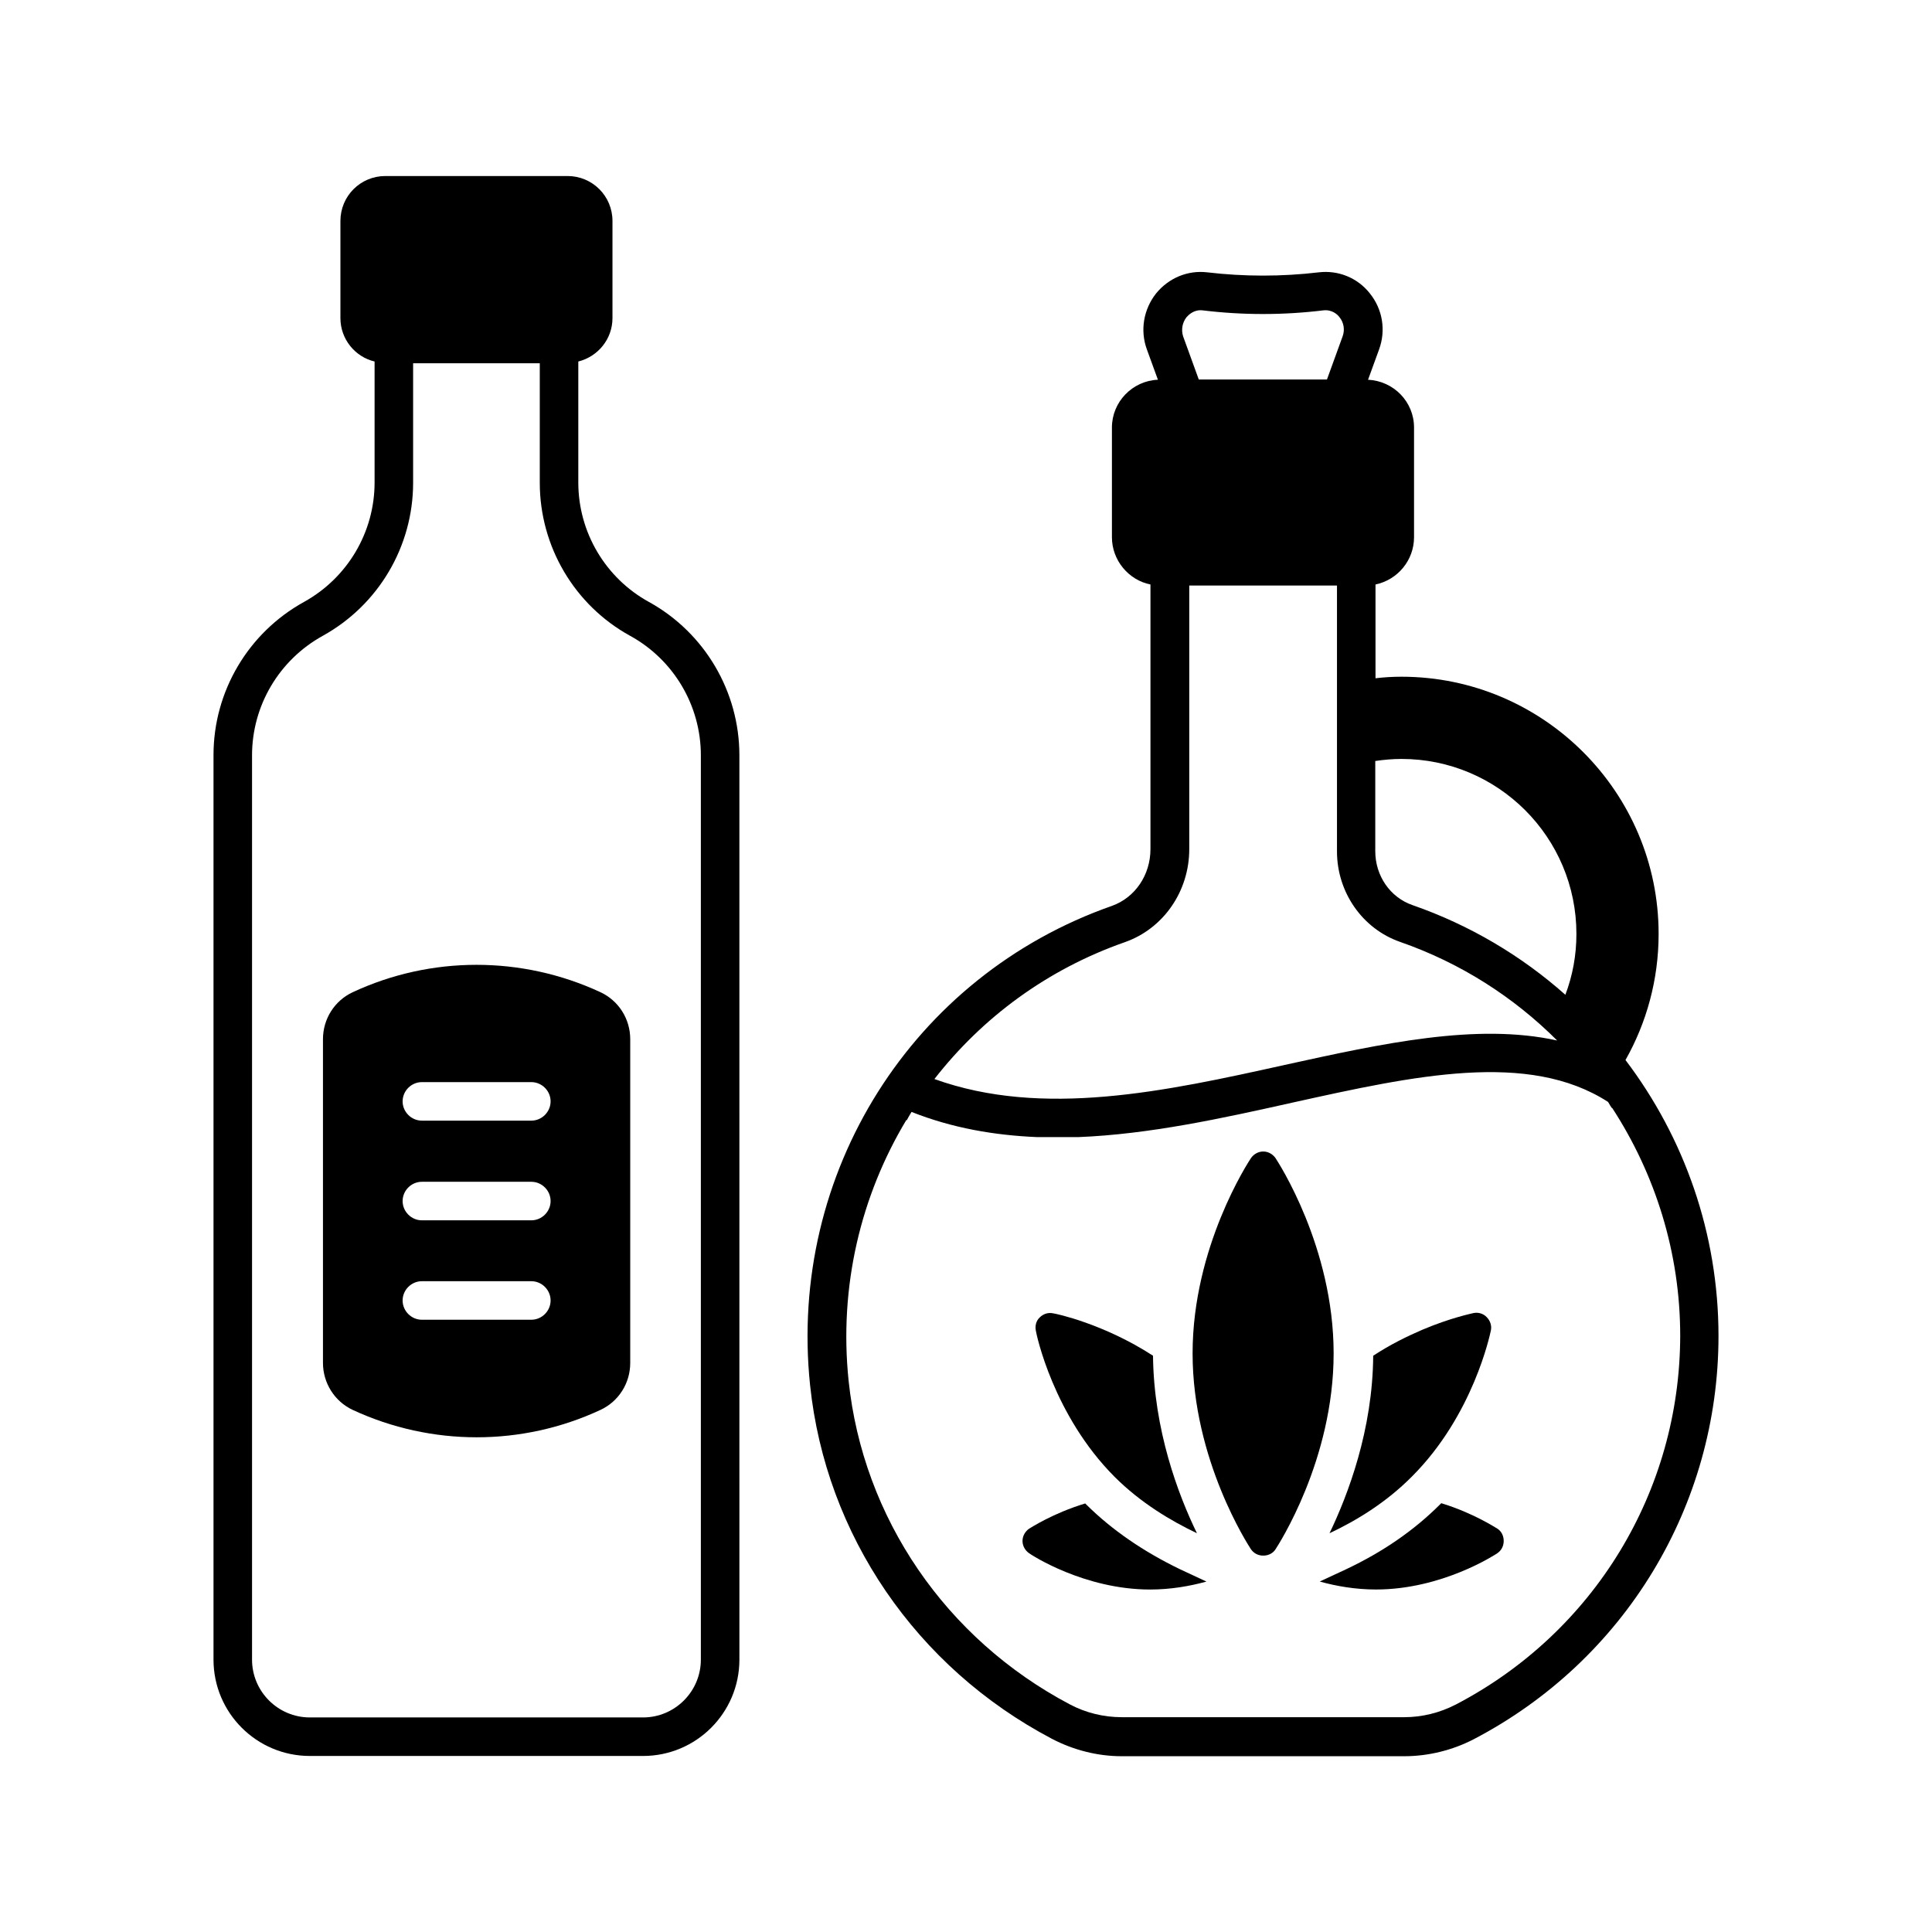
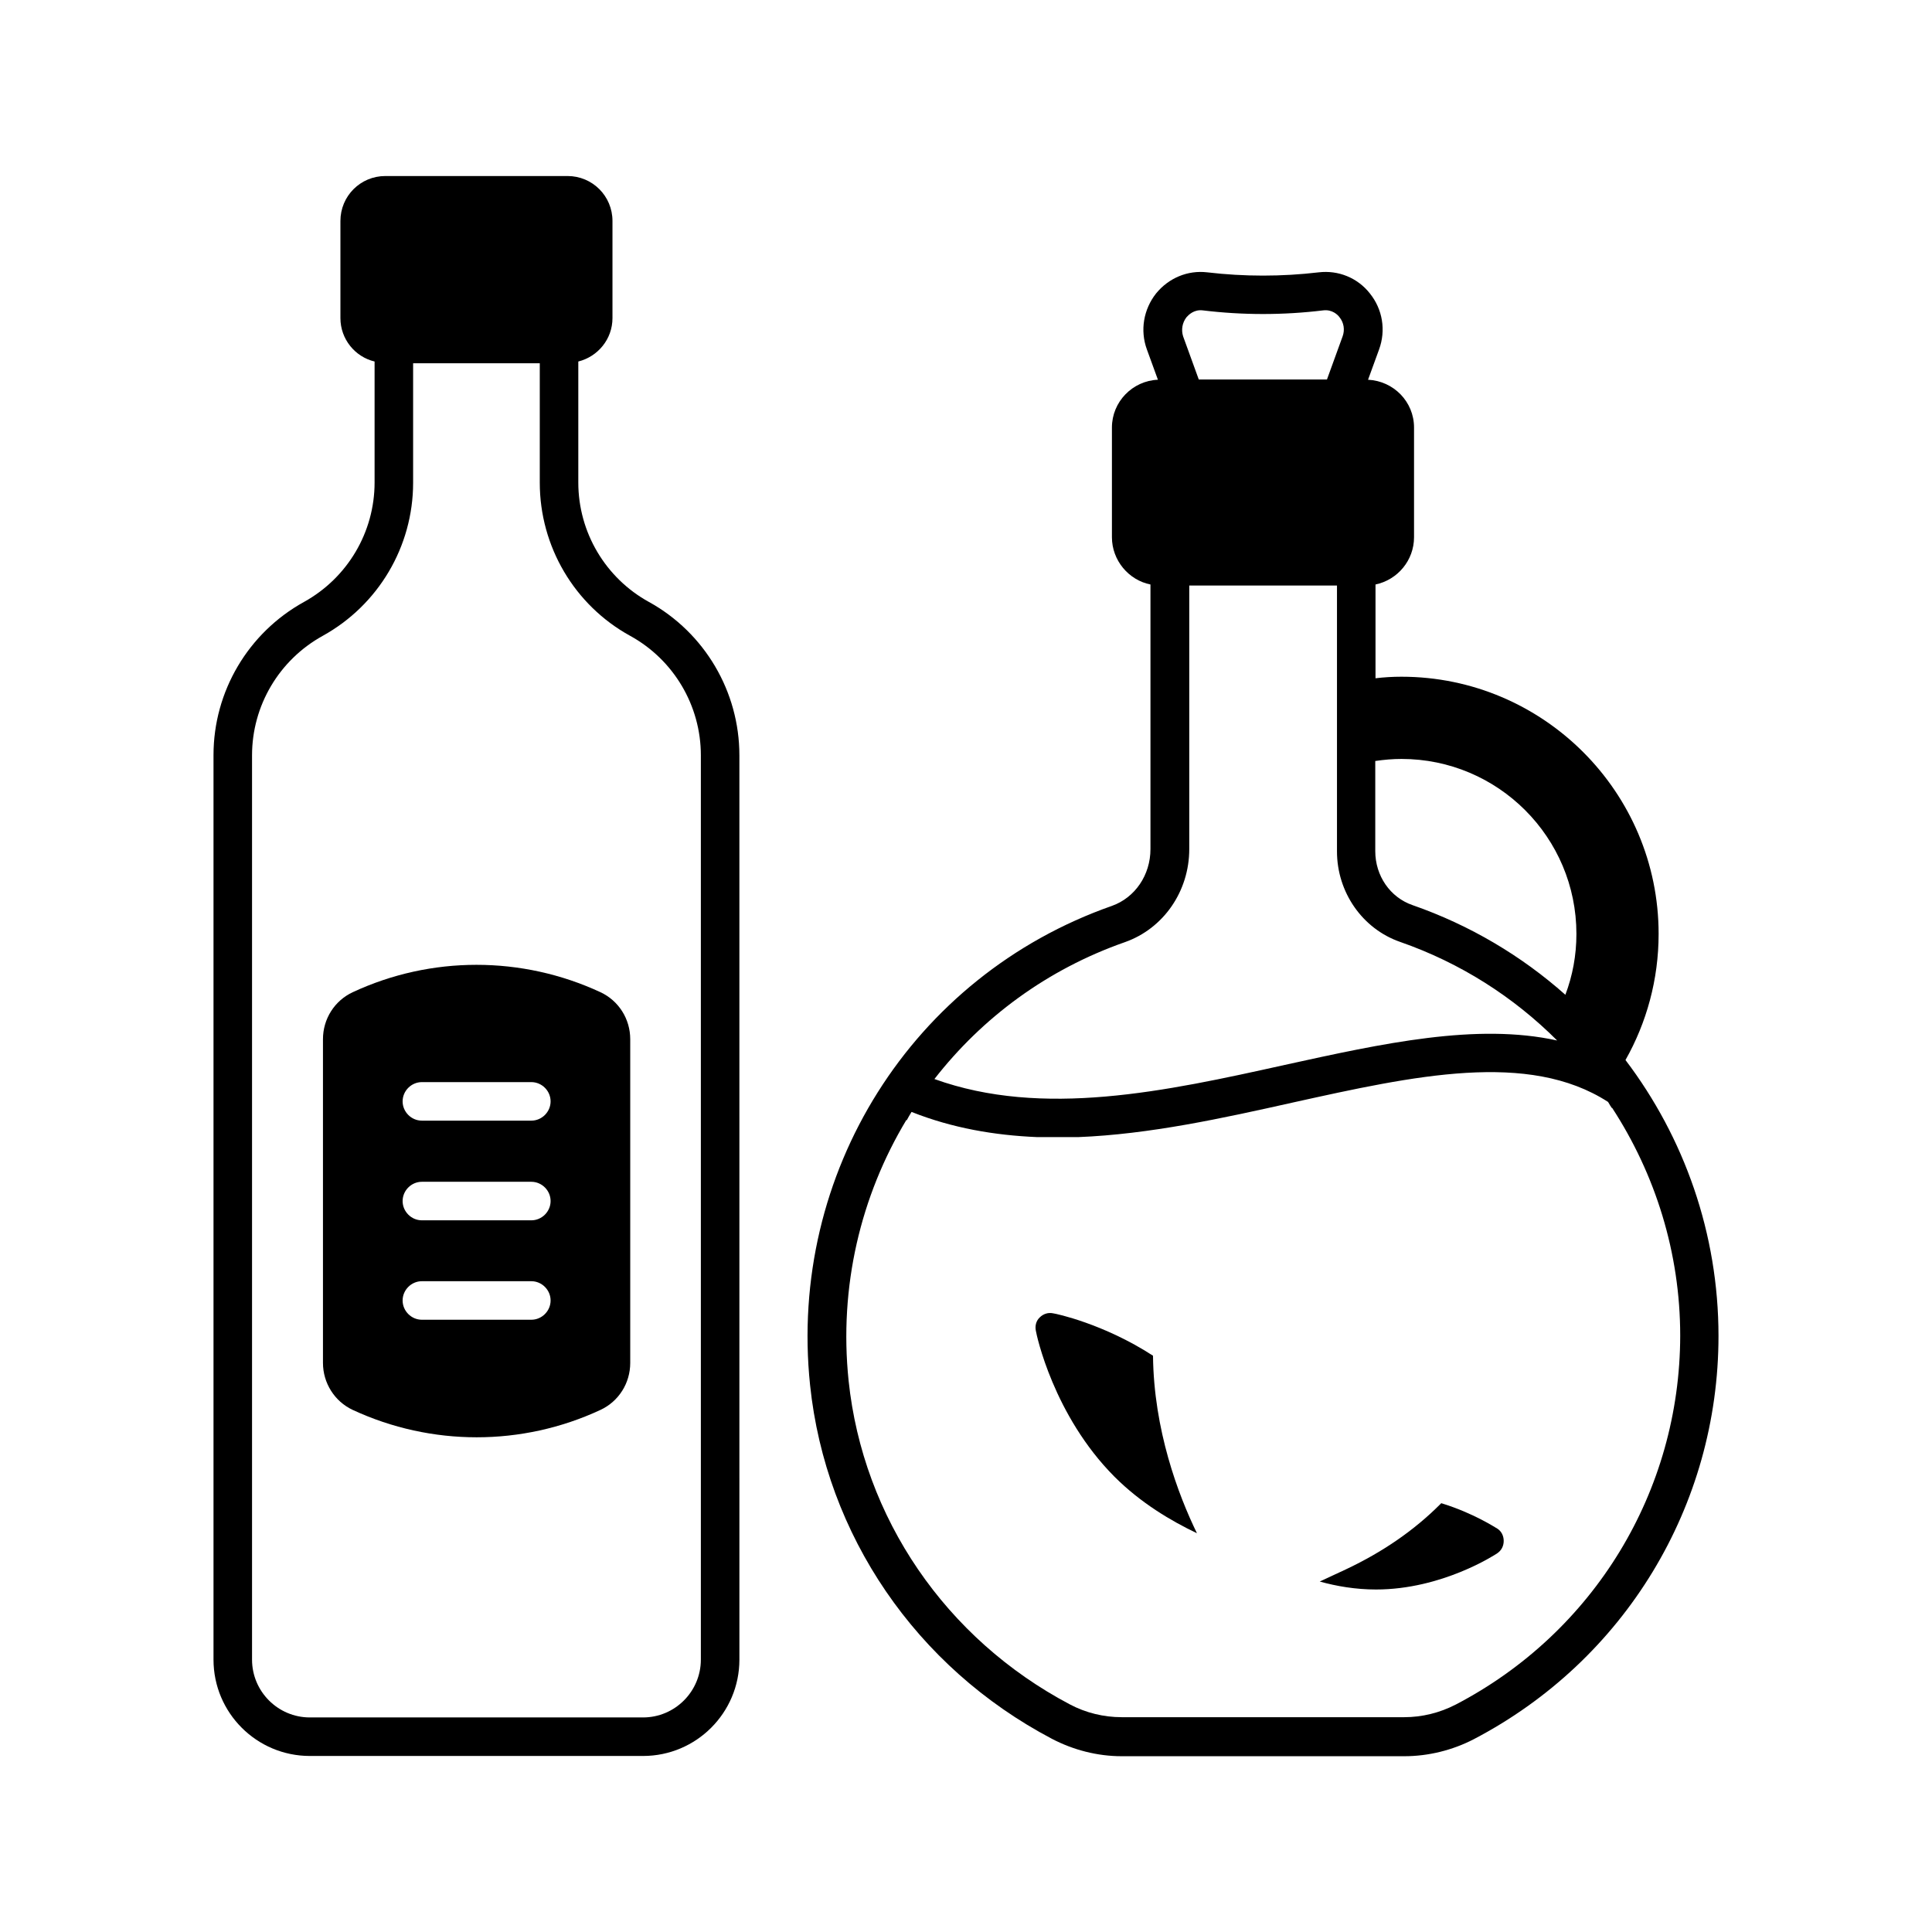
<svg xmlns="http://www.w3.org/2000/svg" fill="#000000" width="800px" height="800px" version="1.1" viewBox="144 144 512 512">
  <g>
    <path d="m315.98 303.53c-11.508-6.332-18.723-18.449-18.723-31.66v-32.066c5.176-1.293 9.055-5.922 9.055-11.508v-25.734c0-6.606-5.309-11.914-11.914-11.914h-48.27c-6.606 0-11.914 5.309-11.914 11.914v25.734c0 5.582 3.879 10.281 9.055 11.508v32.066c0 13.141-7.148 25.258-18.723 31.66-14.773 8.168-23.965 23.691-23.965 40.578v239.71c0 14.094 11.438 25.531 25.531 25.531h88.305c14.094 0 25.531-11.438 25.531-25.531l-0.004-239.65c0-16.887-9.191-32.477-23.965-40.645zm13.754 280.29c0 8.441-6.875 15.32-15.32 15.32h-88.301c-8.441 0-15.32-6.875-15.32-15.32v-239.65c0-13.141 7.148-25.258 18.723-31.66 14.773-8.168 23.965-23.691 23.965-40.578v-31.66h33.566v31.66c0 16.883 9.191 32.477 23.965 40.578 11.508 6.332 18.723 18.449 18.723 31.66z" />
    <path d="m303.12 406.94c-20.832-9.668-44.867-9.668-65.633 0-4.832 2.246-7.898 7.082-7.898 12.461v85.785c0 5.309 3.062 10.211 7.898 12.461 20.832 9.668 44.867 9.668 65.633 0 4.832-2.246 7.898-7.082 7.898-12.461v-85.785c0-5.379-3.066-10.211-7.898-12.461zm-18.312 86.805h-29.004c-2.793 0-5.106-2.316-5.106-5.106 0-2.793 2.316-5.106 5.106-5.106h29.004c2.793 0 5.106 2.316 5.106 5.106 0 2.793-2.316 5.106-5.106 5.106zm0-26.348h-29.004c-2.793 0-5.106-2.316-5.106-5.106 0-2.793 2.316-5.106 5.106-5.106h29.004c2.793 0 5.106 2.316 5.106 5.106 0 2.793-2.316 5.106-5.106 5.106zm0-26.414h-29.004c-2.793 0-5.106-2.316-5.106-5.106 0-2.793 2.316-5.106 5.106-5.106h29.004c2.793 0 5.106 2.316 5.106 5.106 0 2.789-2.316 5.106-5.106 5.106z" />
    <path d="m574.77 424.92c5.582-9.871 8.781-21.309 8.781-33.43 0-37.582-30.57-68.152-68.152-68.152-2.316 0-4.629 0.137-6.875 0.41v-24.852c5.856-1.227 10.211-6.398 10.211-12.527v-29.07c0-6.809-5.379-12.324-12.188-12.664l2.926-8.035c1.84-5.039 0.953-10.621-2.449-14.844-3.269-4.152-8.375-6.195-13.547-5.582-9.805 1.156-19.742 1.156-29.547 0-5.176-0.613-10.211 1.496-13.547 5.582-3.336 4.223-4.289 9.805-2.449 14.844l2.926 8.035c-6.738 0.273-12.188 5.856-12.188 12.664v29.07c0 6.129 4.426 11.371 10.211 12.527v70.125c0 6.875-4.086 12.867-10.211 15.047-52.969 18.586-85.852 70.805-79.996 126.97 4.152 39.762 28.117 74.824 64.066 93.75 5.719 2.996 12.117 4.629 18.52 4.629h74.891c6.332 0 12.73-1.566 18.383-4.492 40.031-20.902 64.883-61.887 64.883-106.89-0.004-27.094-9.059-52.559-24.648-73.117zm-59.367-79.793c25.598 0 46.363 20.766 46.363 46.363 0 5.719-1.02 11.098-2.926 16.137-11.574-10.281-25.258-18.449-40.508-23.762-5.922-2.043-9.871-7.762-9.871-14.297v-23.898c2.312-0.34 4.625-0.543 6.941-0.543zm-56.984-117.04c0.543-0.613 1.973-2.109 4.289-1.84 10.621 1.293 21.379 1.293 32 0 2.316-0.273 3.812 1.156 4.289 1.84 1.156 1.43 1.43 3.336 0.816 5.039l-4.152 11.438h-33.973l-4.152-11.438c-0.547-1.77-0.207-3.609 0.883-5.039zm-16.273 165.58c10.211-3.609 17.02-13.48 17.02-24.645v-69.855h39.148v70.465c0 10.824 6.738 20.492 16.68 23.965 16.066 5.582 30.16 14.637 41.668 26.145-21.309-4.699-46.16 0.75-72.168 6.469-31.59 7.012-64.133 14.094-92.863 3.746 12.664-16.273 29.887-29.074 50.516-36.289zm87.621 202.07c-4.223 2.18-8.918 3.336-13.617 3.336h-74.891c-4.766 0-9.531-1.156-13.754-3.402-32.883-17.359-54.805-49.43-58.617-85.785-2.586-24.918 3.199-48.953 15.32-69.105 0 0.066 0.066 0.066 0.066 0.137 0.41-0.75 0.816-1.496 1.293-2.246 10.824 4.289 21.992 6.195 33.293 6.672h10.895c18.859-0.75 38.125-4.969 56.984-9.191 32-7.082 62.297-13.754 83.402-0.137 0.066 0.07 0.066 0.137 0.137 0.207 0.273 0.477 0.543 0.953 0.887 1.43 0 0 0-0.066 0.066-0.066 11.438 17.566 18.043 38.398 18.043 60.391-0.07 41.188-22.809 78.633-59.508 97.762z" />
-     <path d="m482.04 450.93c-0.75-1.09-1.973-1.77-3.269-1.77-1.293 0-2.519 0.68-3.269 1.77-0.613 0.953-15.453 23.488-15.453 51.742 0 28.254 14.844 50.926 15.453 51.879 0.75 1.09 1.906 1.703 3.269 1.703s2.586-0.613 3.269-1.703c0.613-0.953 15.387-23.555 15.387-51.879 0-28.254-14.773-50.789-15.387-51.742z" />
    <path d="m461.2 550.32c-4.969-10.211-11.438-27.367-11.641-47.043-13.141-8.512-25.805-11.164-26.484-11.234-1.293-0.273-2.586 0.137-3.539 1.09-0.953 0.887-1.293 2.246-1.02 3.539 0.137 0.953 4.629 22.398 20.832 38.672 6.941 6.941 14.977 11.707 21.852 14.977z" />
-     <path d="m431.93 542.77-0.34-0.34c-8.715 2.656-14.434 6.469-14.844 6.672-1.09 0.75-1.77 1.973-1.77 3.269 0 1.293 0.68 2.519 1.77 3.269 0.543 0.41 14.57 9.602 32.066 9.602 5.379 0 10.484-0.887 14.91-2.109l-7.012-3.269c-9.598-4.633-17.973-10.352-24.781-17.094z" />
    <path d="m525.95 542.36-0.34 0.34c-6.875 6.875-15.184 12.594-24.852 17.156l-7.012 3.269c4.426 1.227 9.465 2.109 14.91 2.109 17.496 0 31.523-9.191 32.137-9.602 1.09-0.75 1.703-1.906 1.703-3.269s-0.613-2.586-1.703-3.269c-0.41-0.199-6.195-4.078-14.844-6.734z" />
-     <path d="m518.19 535.28c16.273-16.273 20.695-37.719 20.902-38.672 0.273-1.227-0.137-2.586-1.09-3.539-0.887-0.953-2.246-1.363-3.539-1.09-0.477 0.137-5.992 1.227-13.547 4.426-3.949 1.703-8.441 3.879-13.004 6.875-0.137 19.676-6.672 36.832-11.574 47.043 6.941-3.266 14.906-8.031 21.852-15.043z" />
  </g>
</svg>